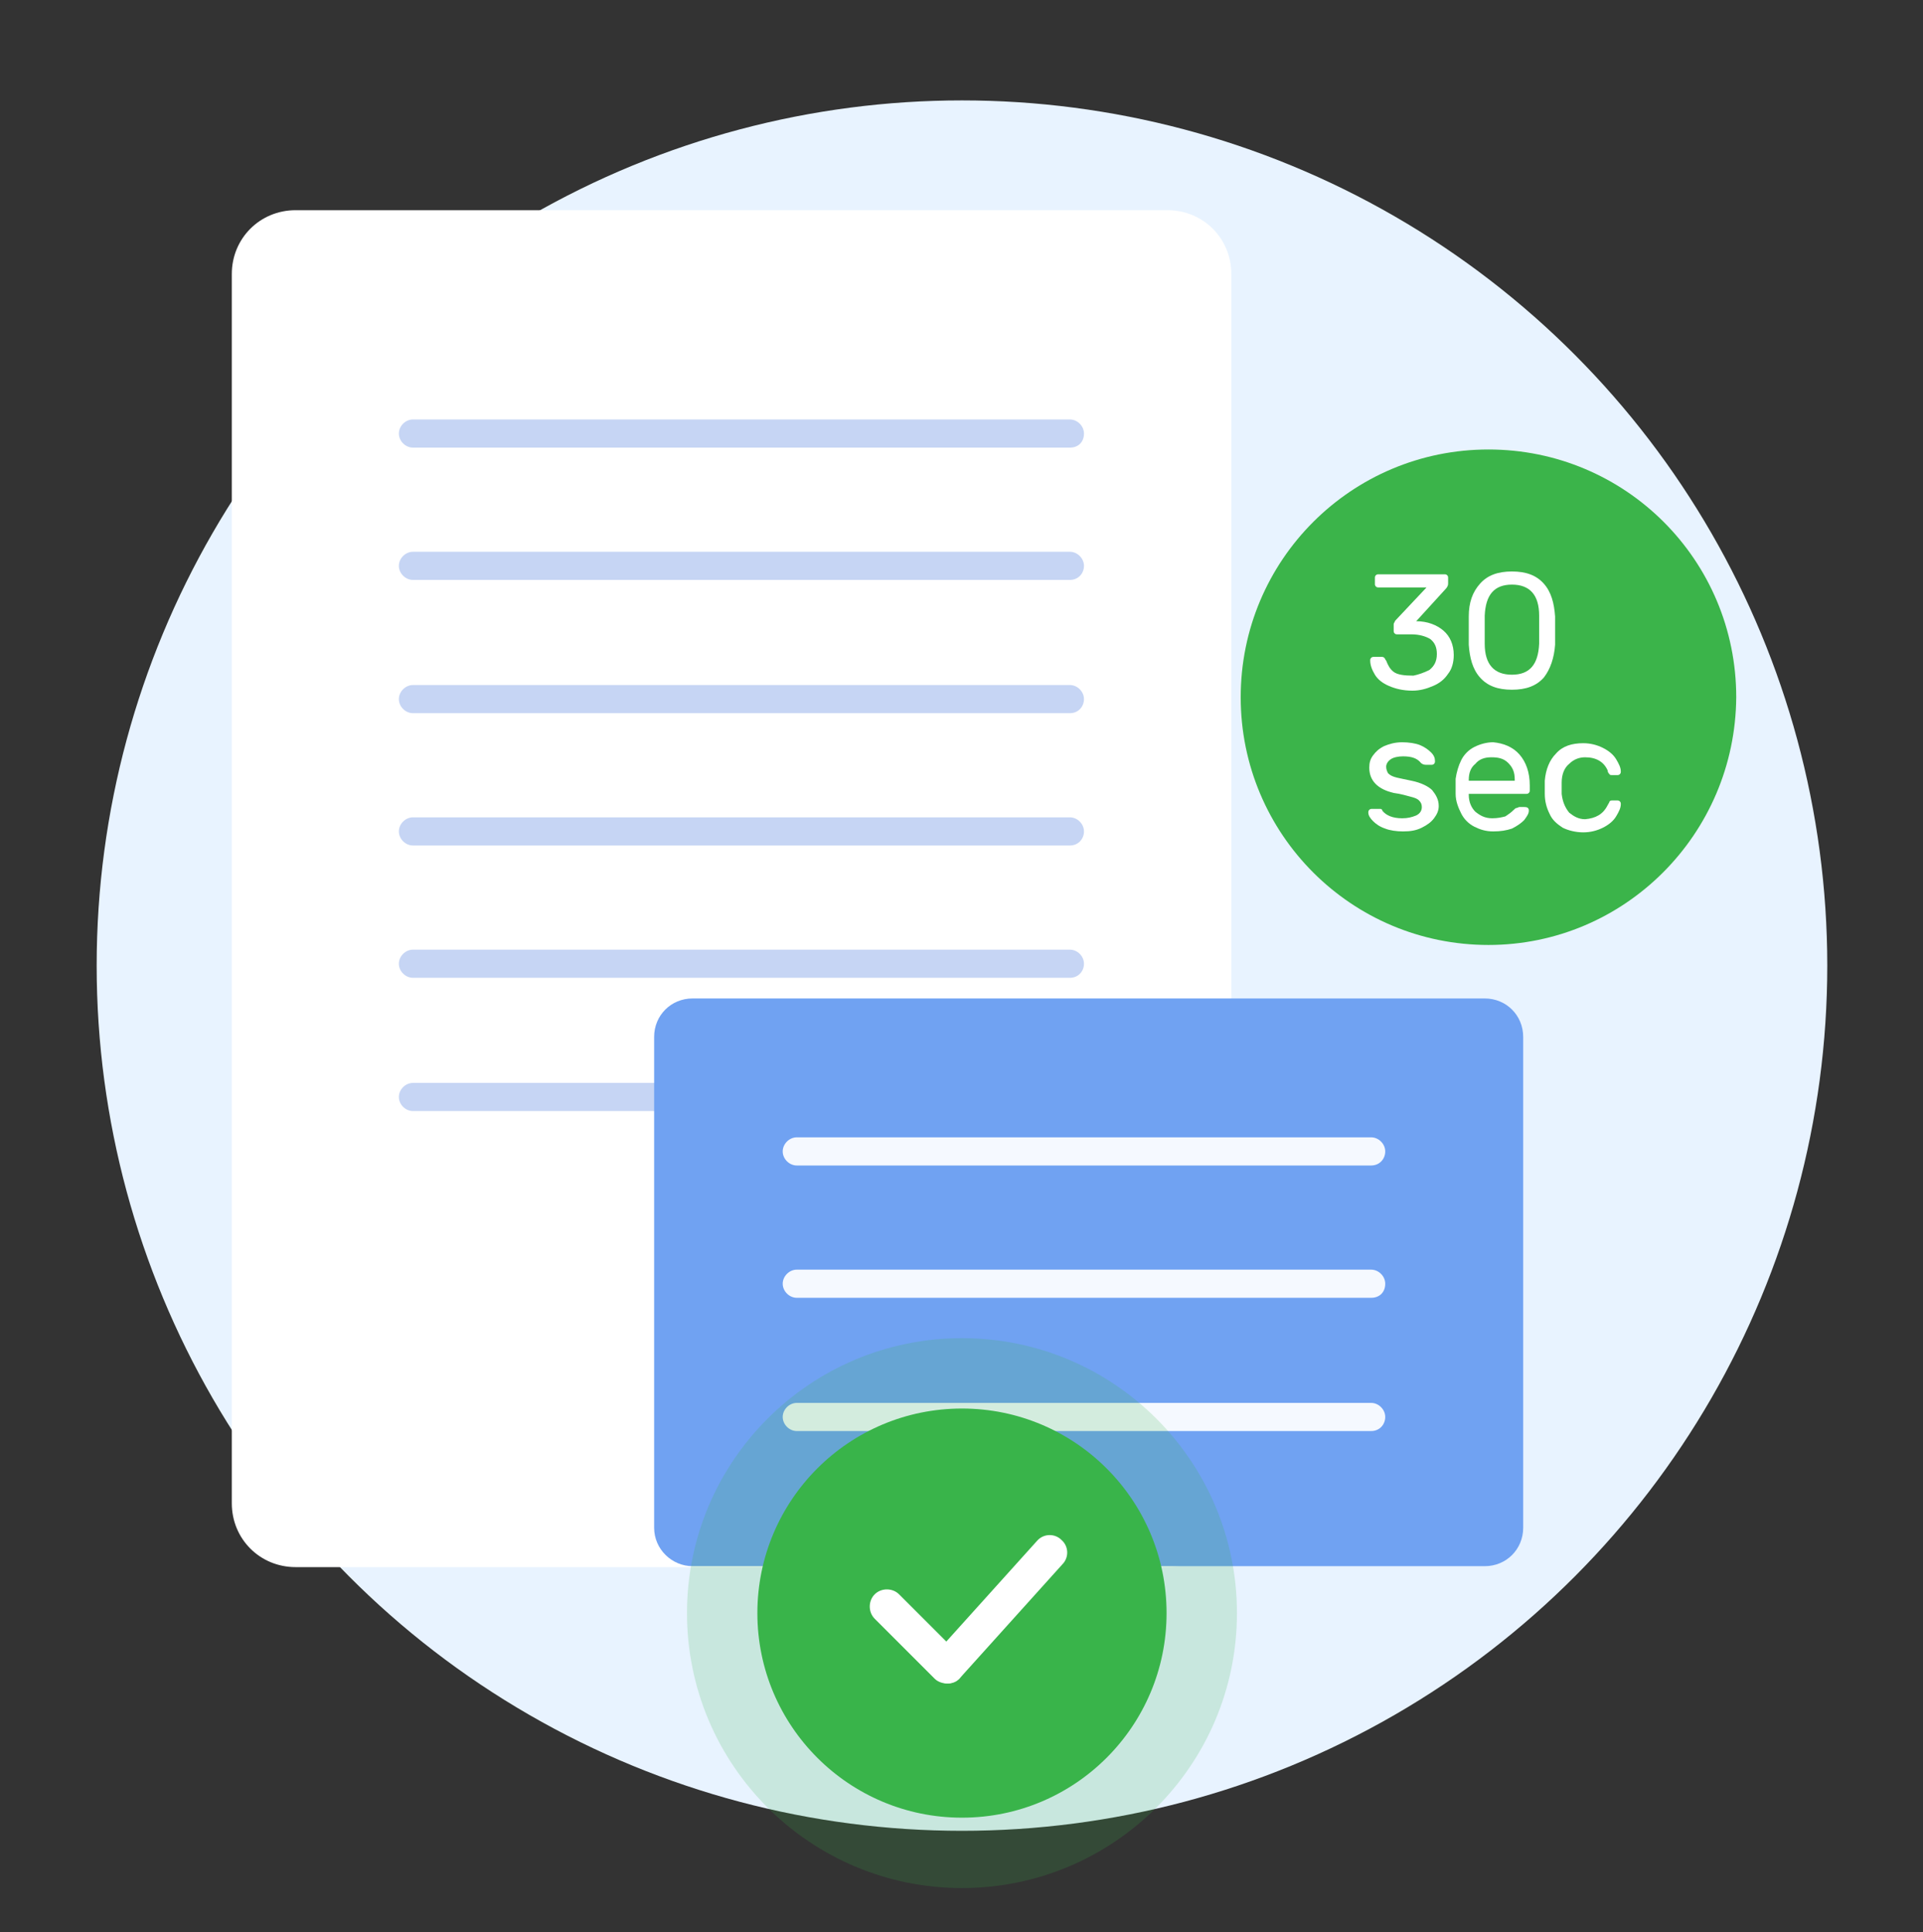
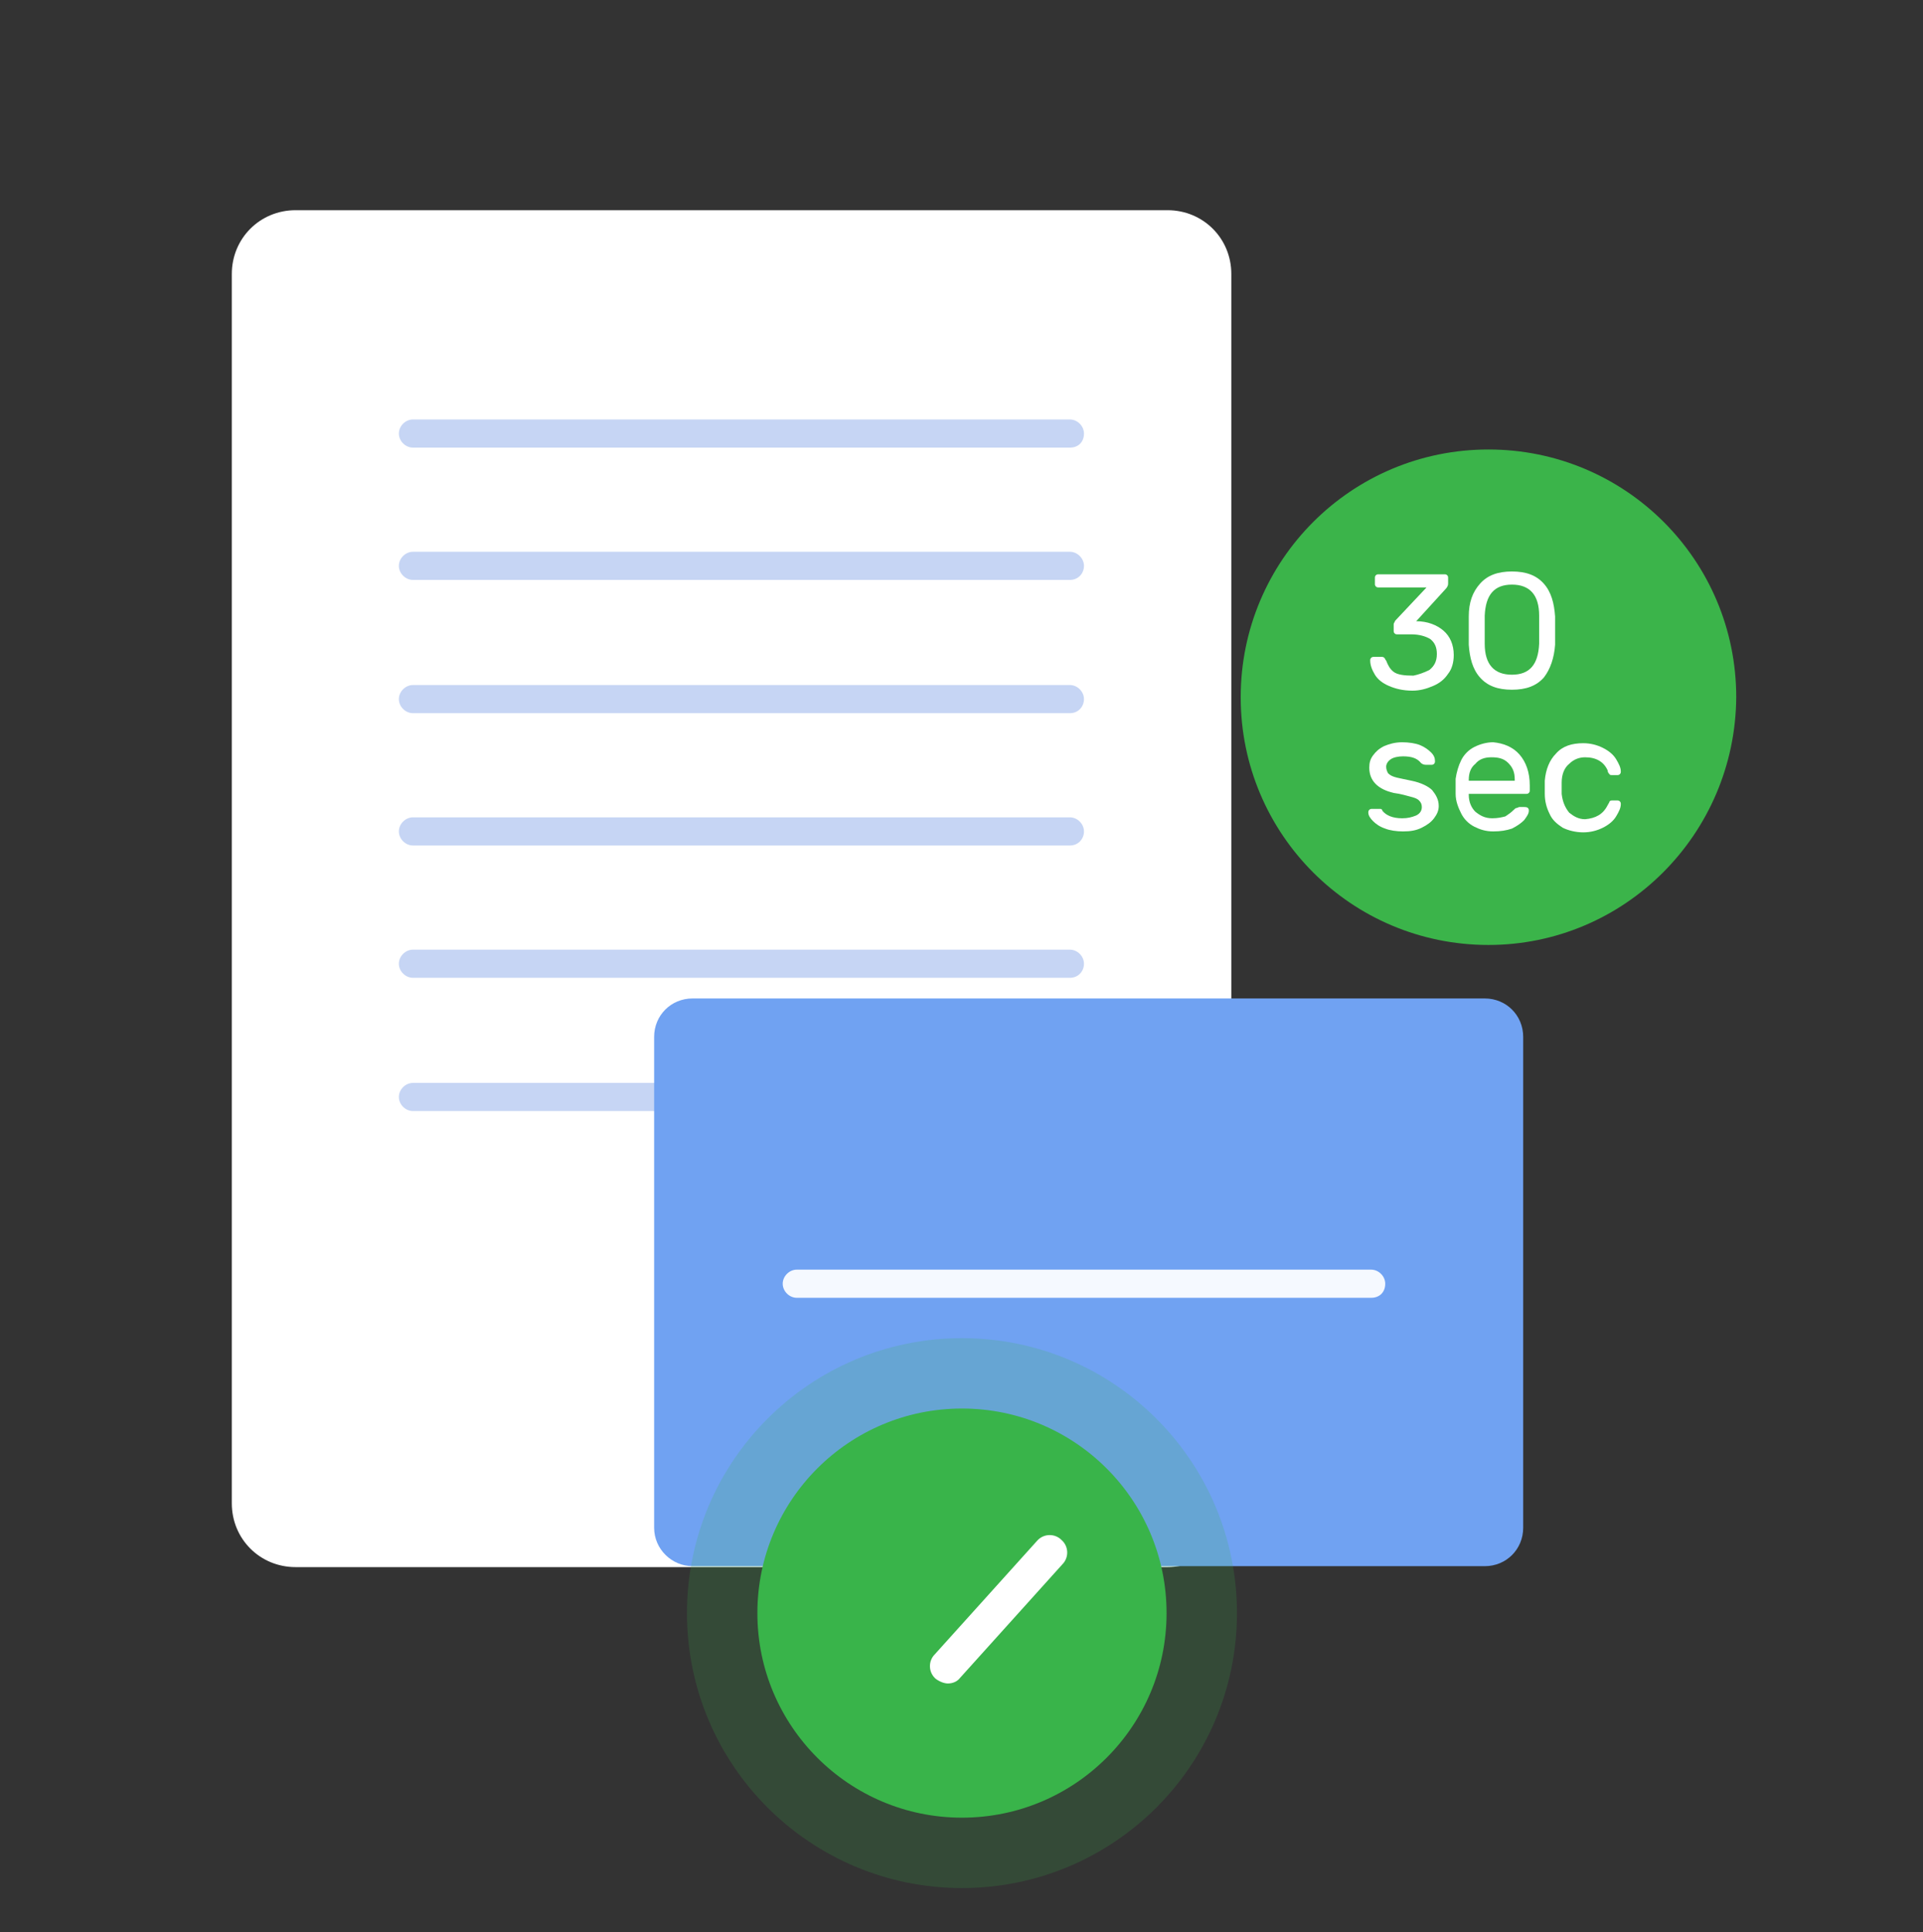
<svg xmlns="http://www.w3.org/2000/svg" xmlns:xlink="http://www.w3.org/1999/xlink" version="1.1" x="0px" y="0px" viewBox="0 0 204.9 205.9" style="enable-background:new 0 0 204.9 205.9;" xml:space="preserve">
  <rect x="0" y="0" width="204.9" height="205.9" fill="#333333" stroke="none" />
  <style type="text/css">
	.st0{fill:#FFFFFF;}
	.st1{fill:#C6D5F4;}
	.st2{fill:#70A2F2;}
	.st3{fill:#3BB44A;}
	.st4{fill:#F5F9FF;}
	.st5{fill:#39B44A;}
	.st6{opacity:0.18;}
	.st7{fill:#ACDCEF;}
</style>
  <g id="Layer_1">
</g>
  <g id="circle">
    <g>
      <defs>
-         <circle id="SVGID_1_" cx="102.5" cy="102.9" r="92.2" />
-       </defs>
+         </defs>
      <use xlink:href="#SVGID_1_" style="overflow:visible;fill:#E8F3FF;" />
      <clipPath id="SVGID_00000045588602426841310800000003575179123163462822_">
        <use xlink:href="#SVGID_1_" style="overflow:visible;" />
      </clipPath>
    </g>
  </g>
  <g id="Layer_10">
    <g>
      <g>
        <g>
          <g>
            <path class="st0" d="M124.4,167H31.5c-3.8,0-6.8-3-6.8-6.8v-131c0-3.8,3-6.8,6.8-6.8h92.9c3.8,0,6.8,3,6.8,6.8v131       C131.2,163.9,128.2,167,124.4,167z" />
          </g>
        </g>
      </g>
      <g>
        <g>
          <path class="st1" d="M114,47.7H44c-0.8,0-1.5-0.7-1.5-1.5c0-0.8,0.7-1.5,1.5-1.5h70c0.8,0,1.5,0.7,1.5,1.5      C115.5,47.1,114.9,47.7,114,47.7z" />
        </g>
        <g>
          <path class="st1" d="M114,61.8H44c-0.8,0-1.5-0.7-1.5-1.5s0.7-1.5,1.5-1.5h70c0.8,0,1.5,0.7,1.5,1.5S114.9,61.8,114,61.8z" />
        </g>
        <g>
          <path class="st1" d="M114,76H44c-0.8,0-1.5-0.7-1.5-1.5S43.2,73,44,73h70c0.8,0,1.5,0.7,1.5,1.5S114.9,76,114,76z" />
        </g>
        <g>
          <path class="st1" d="M114,90.1H44c-0.8,0-1.5-0.7-1.5-1.5s0.7-1.5,1.5-1.5h70c0.8,0,1.5,0.7,1.5,1.5S114.9,90.1,114,90.1z" />
        </g>
        <g>
          <path class="st1" d="M114,104.2H44c-0.8,0-1.5-0.7-1.5-1.5s0.7-1.5,1.5-1.5h70c0.8,0,1.5,0.7,1.5,1.5S114.9,104.2,114,104.2z" />
        </g>
        <g>
          <path class="st1" d="M114,118.4H44c-0.8,0-1.5-0.7-1.5-1.5s0.7-1.5,1.5-1.5h70c0.8,0,1.5,0.7,1.5,1.5S114.9,118.4,114,118.4z" />
        </g>
      </g>
      <g>
        <g>
          <g>
            <path class="st2" d="M69.7,162.8v-52.3c0-2.3,1.8-4.1,4.1-4.1h84.4c2.3,0,4.1,1.8,4.1,4.1v52.3c0,2.3-1.8,4.1-4.1,4.1H73.8       C71.6,166.9,69.7,165.1,69.7,162.8z" />
          </g>
        </g>
      </g>
      <g>
        <g>
          <path class="st3" d="M158.6,100.7L158.6,100.7c-14.6,0-26.4-11.8-26.4-26.4v0c0-14.6,11.8-26.4,26.4-26.4h0      c14.6,0,26.4,11.8,26.4,26.4v0C184.9,88.9,173.1,100.7,158.6,100.7z" />
        </g>
      </g>
      <g>
-         <path class="st4" d="M146.1,124.2H84.9c-0.8,0-1.5-0.7-1.5-1.5s0.7-1.5,1.5-1.5h61.2c0.8,0,1.5,0.7,1.5,1.5     S147,124.2,146.1,124.2z" />
-       </g>
+         </g>
      <g>
        <path class="st4" d="M146.1,138.3H84.9c-0.8,0-1.5-0.7-1.5-1.5c0-0.8,0.7-1.5,1.5-1.5h61.2c0.8,0,1.5,0.7,1.5,1.5     C147.6,137.7,147,138.3,146.1,138.3z" />
      </g>
      <g>
-         <path class="st4" d="M146.1,152.5H84.9c-0.8,0-1.5-0.7-1.5-1.5c0-0.8,0.7-1.5,1.5-1.5h61.2c0.8,0,1.5,0.7,1.5,1.5     C147.6,151.8,147,152.5,146.1,152.5z" />
-       </g>
+         </g>
      <g>
        <path class="st0" d="M152.3,71.4c0.5-0.4,0.8-0.9,0.8-1.7c0-0.7-0.2-1.2-0.7-1.6c-0.5-0.3-1.2-0.5-2-0.5h-1.5     c-0.1,0-0.2,0-0.3-0.1c-0.1-0.1-0.1-0.2-0.1-0.3v-0.6c0-0.1,0-0.2,0.1-0.3c0-0.1,0.1-0.2,0.2-0.3l3.2-3.4h-5.1     c-0.1,0-0.2,0-0.3-0.1c-0.1-0.1-0.1-0.2-0.1-0.3v-0.6c0-0.1,0-0.2,0.1-0.3c0.1-0.1,0.2-0.1,0.3-0.1h7c0.1,0,0.2,0,0.3,0.1     c0.1,0.1,0.1,0.2,0.1,0.3v0.6c0,0.2-0.1,0.4-0.3,0.6l-3.1,3.4c1.2,0,2.2,0.4,2.9,1c0.7,0.6,1.1,1.5,1.1,2.6c0,0.8-0.2,1.5-0.6,2     c-0.4,0.6-0.9,1-1.6,1.3c-0.7,0.3-1.4,0.5-2.2,0.5c-1,0-1.8-0.2-2.5-0.5c-0.7-0.3-1.2-0.7-1.5-1.2s-0.5-1-0.5-1.5     c0-0.1,0-0.2,0.1-0.3c0.1-0.1,0.2-0.1,0.3-0.1h0.8c0.1,0,0.2,0,0.3,0.1c0.1,0.1,0.1,0.2,0.2,0.3c0.2,0.5,0.4,0.9,0.8,1.2     c0.4,0.3,1.1,0.4,2.1,0.4C151.1,71.9,151.7,71.7,152.3,71.4z" />
        <path class="st0" d="M164.5,72.2c-0.8,0.9-1.9,1.3-3.4,1.3c-1.5,0-2.6-0.4-3.4-1.3s-1.1-2.1-1.2-3.5l0-1.5l0-1.5     c0-1.5,0.4-2.6,1.2-3.5c0.8-0.9,1.9-1.3,3.4-1.3c1.5,0,2.6,0.4,3.4,1.3c0.8,0.9,1.1,2.1,1.2,3.5c0,0.4,0,0.9,0,1.5     c0,0.6,0,1.2,0,1.5C165.6,70.1,165.2,71.3,164.5,72.2z M164,68.6c0-0.4,0-0.9,0-1.5c0-0.6,0-1.1,0-1.5c0-2.2-1-3.3-2.9-3.3     c-1.9,0-2.8,1.1-2.9,3.3l0,1.5l0,1.5c0,2.2,1,3.3,2.9,3.3C163,71.9,163.9,70.8,164,68.6z" />
        <path class="st0" d="M145.9,81.8c0-0.5,0.1-0.9,0.4-1.3c0.3-0.4,0.6-0.7,1.2-1c0.5-0.2,1.1-0.4,1.9-0.4c0.7,0,1.4,0.1,1.9,0.3     c0.5,0.2,0.9,0.5,1.2,0.8c0.3,0.3,0.4,0.6,0.4,0.9c0,0.1,0,0.2-0.1,0.3c-0.1,0.1-0.2,0.1-0.3,0.1h-0.6c-0.2,0-0.4-0.1-0.5-0.2     c-0.4-0.5-1-0.7-1.9-0.7c-0.5,0-1,0.1-1.3,0.3c-0.3,0.2-0.5,0.5-0.5,0.8c0,0.3,0.1,0.5,0.2,0.7c0.2,0.2,0.4,0.3,0.7,0.4     c0.3,0.1,0.9,0.2,1.8,0.4c1,0.2,1.8,0.6,2.2,1c0.4,0.5,0.7,1,0.7,1.7c0,0.5-0.2,0.9-0.5,1.3c-0.3,0.4-0.7,0.7-1.3,1     c-0.6,0.3-1.2,0.4-2,0.4c-0.7,0-1.4-0.1-1.9-0.3c-0.6-0.2-1-0.5-1.3-0.8c-0.3-0.3-0.5-0.6-0.5-0.9c0-0.1,0-0.2,0.1-0.3     c0.1-0.1,0.2-0.1,0.3-0.1h0.6c0.1,0,0.2,0,0.3,0c0.1,0,0.2,0.1,0.2,0.2c0.4,0.5,1.1,0.8,2.1,0.8c0.6,0,1-0.1,1.5-0.3     c0.4-0.2,0.6-0.5,0.6-0.9c0-0.3-0.1-0.5-0.3-0.7c-0.2-0.2-0.5-0.3-0.9-0.4c-0.4-0.1-1-0.3-1.8-0.4     C146.8,84.1,145.9,83.2,145.9,81.8z" />
        <path class="st0" d="M161.9,80.4c0.7,0.8,1.1,1.9,1.1,3.3v0.5c0,0.1,0,0.2-0.1,0.3c-0.1,0.1-0.2,0.1-0.3,0.1h-6.1v0.1     c0,0.8,0.3,1.4,0.7,1.8c0.5,0.4,1,0.7,1.8,0.7c0.6,0,1-0.1,1.4-0.2c0.3-0.2,0.6-0.4,0.9-0.7c0.1-0.1,0.2-0.2,0.3-0.2     c0.1,0,0.2-0.1,0.3-0.1h0.5c0.1,0,0.3,0,0.4,0.1c0.1,0.1,0.1,0.2,0.1,0.3c0,0.3-0.2,0.6-0.5,1c-0.3,0.3-0.7,0.6-1.3,0.9     c-0.6,0.2-1.2,0.3-2,0.3c-0.8,0-1.4-0.2-2-0.5c-0.6-0.3-1.1-0.8-1.4-1.4c-0.3-0.6-0.6-1.3-0.6-2.1c0-0.4,0-0.6,0-0.8     c0-0.2,0-0.5,0-0.8c0.1-0.7,0.3-1.4,0.6-2c0.3-0.6,0.8-1.1,1.4-1.4c0.6-0.3,1.3-0.5,2-0.5C160.2,79.2,161.2,79.6,161.9,80.4z      M161.4,83.1L161.4,83.1c0-0.8-0.2-1.3-0.7-1.8s-1.1-0.6-1.8-0.6c-0.7,0-1.3,0.2-1.7,0.7c-0.5,0.4-0.7,1-0.7,1.7v0.1H161.4z" />
        <path class="st0" d="M171.3,85.8c0.1-0.2,0.2-0.3,0.2-0.4c0.1-0.1,0.2-0.1,0.3-0.1h0.5c0.1,0,0.2,0,0.3,0.1     c0.1,0.1,0.1,0.2,0.1,0.3c0,0.4-0.2,0.8-0.5,1.3c-0.3,0.5-0.8,0.9-1.4,1.2s-1.3,0.5-2.1,0.5c-0.8,0-1.6-0.2-2.2-0.5     c-0.6-0.4-1.1-0.8-1.4-1.5c-0.3-0.6-0.5-1.3-0.5-2.1c0-0.1,0-0.4,0-0.8c0-0.3,0-0.5,0-0.6c0.1-1.2,0.5-2.2,1.2-2.9     c0.7-0.8,1.7-1.1,2.9-1.1c0.8,0,1.5,0.2,2.1,0.5c0.6,0.3,1.1,0.7,1.4,1.2c0.3,0.5,0.5,0.9,0.5,1.3c0,0.1,0,0.2-0.1,0.3     c-0.1,0.1-0.2,0.1-0.3,0.1h-0.5c-0.1,0-0.3,0-0.3-0.1c-0.1-0.1-0.2-0.2-0.2-0.4c-0.4-0.9-1.2-1.4-2.4-1.4c-0.6,0-1.2,0.2-1.7,0.7     c-0.5,0.4-0.8,1.1-0.8,2c0,0.1,0,0.3,0,0.6c0,0.3,0,0.5,0,0.6c0.1,0.9,0.4,1.5,0.8,2c0.5,0.4,1,0.7,1.7,0.7     C170,87.2,170.8,86.8,171.3,85.8z" />
      </g>
    </g>
    <g>
      <g>
        <circle class="st5" cx="102.5" cy="171.9" r="21.8" />
      </g>
      <g class="st6">
        <circle class="st5" cx="102.5" cy="171.9" r="29.3" />
      </g>
      <g>
        <g>
          <g>
            <line class="st7" x1="94.5" y1="171.2" x2="100.9" y2="177.5" />
-             <path class="st0" d="M100.9,179.4c-0.5,0-1-0.2-1.3-0.5l-6.4-6.4c-0.7-0.7-0.7-1.9,0-2.6c0.7-0.7,1.9-0.7,2.6,0l6.4,6.4       c0.7,0.7,0.7,1.9,0,2.6C101.8,179.2,101.4,179.4,100.9,179.4z" />
          </g>
          <g>
            <line class="st7" x1="101" y1="177.5" x2="111.9" y2="165.4" />
            <path class="st0" d="M101,179.4c-0.4,0-0.9-0.2-1.3-0.5c-0.8-0.7-0.8-1.9-0.1-2.6l10.9-12.1c0.7-0.8,1.9-0.8,2.6-0.1       c0.8,0.7,0.8,1.9,0.1,2.6l-10.9,12.1C102,179.2,101.5,179.4,101,179.4z" />
          </g>
        </g>
      </g>
    </g>
  </g>
</svg>